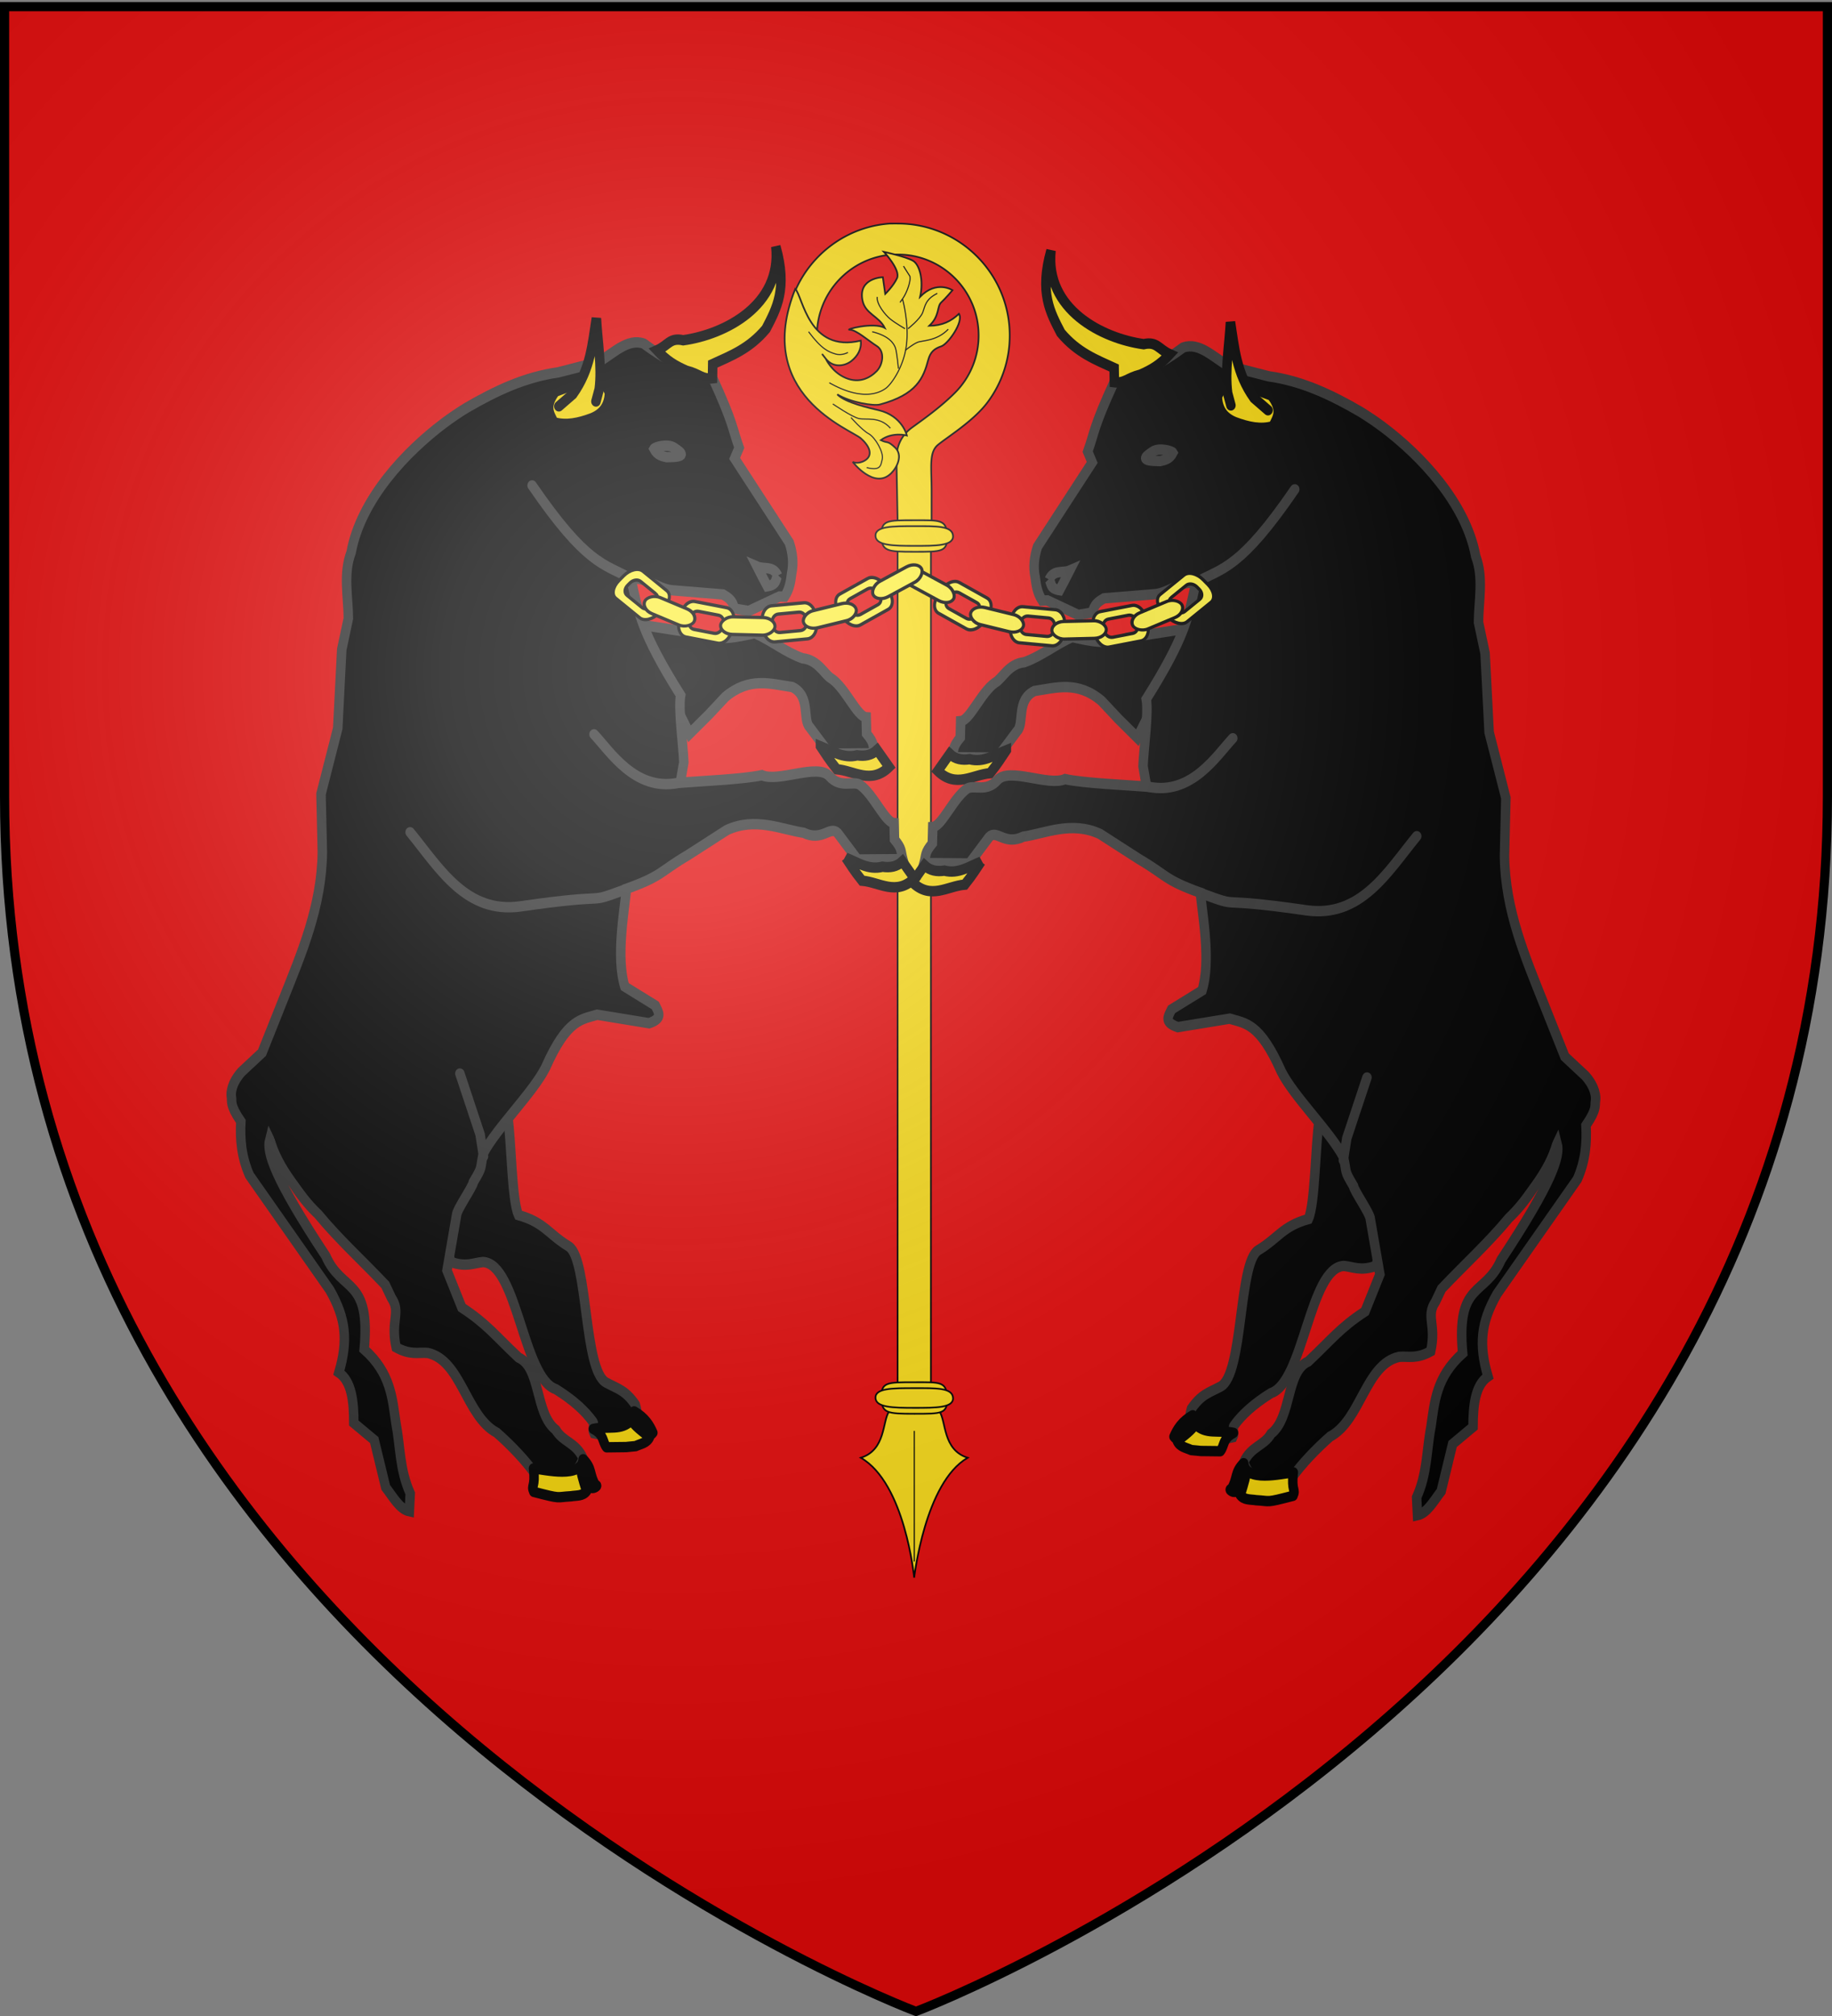
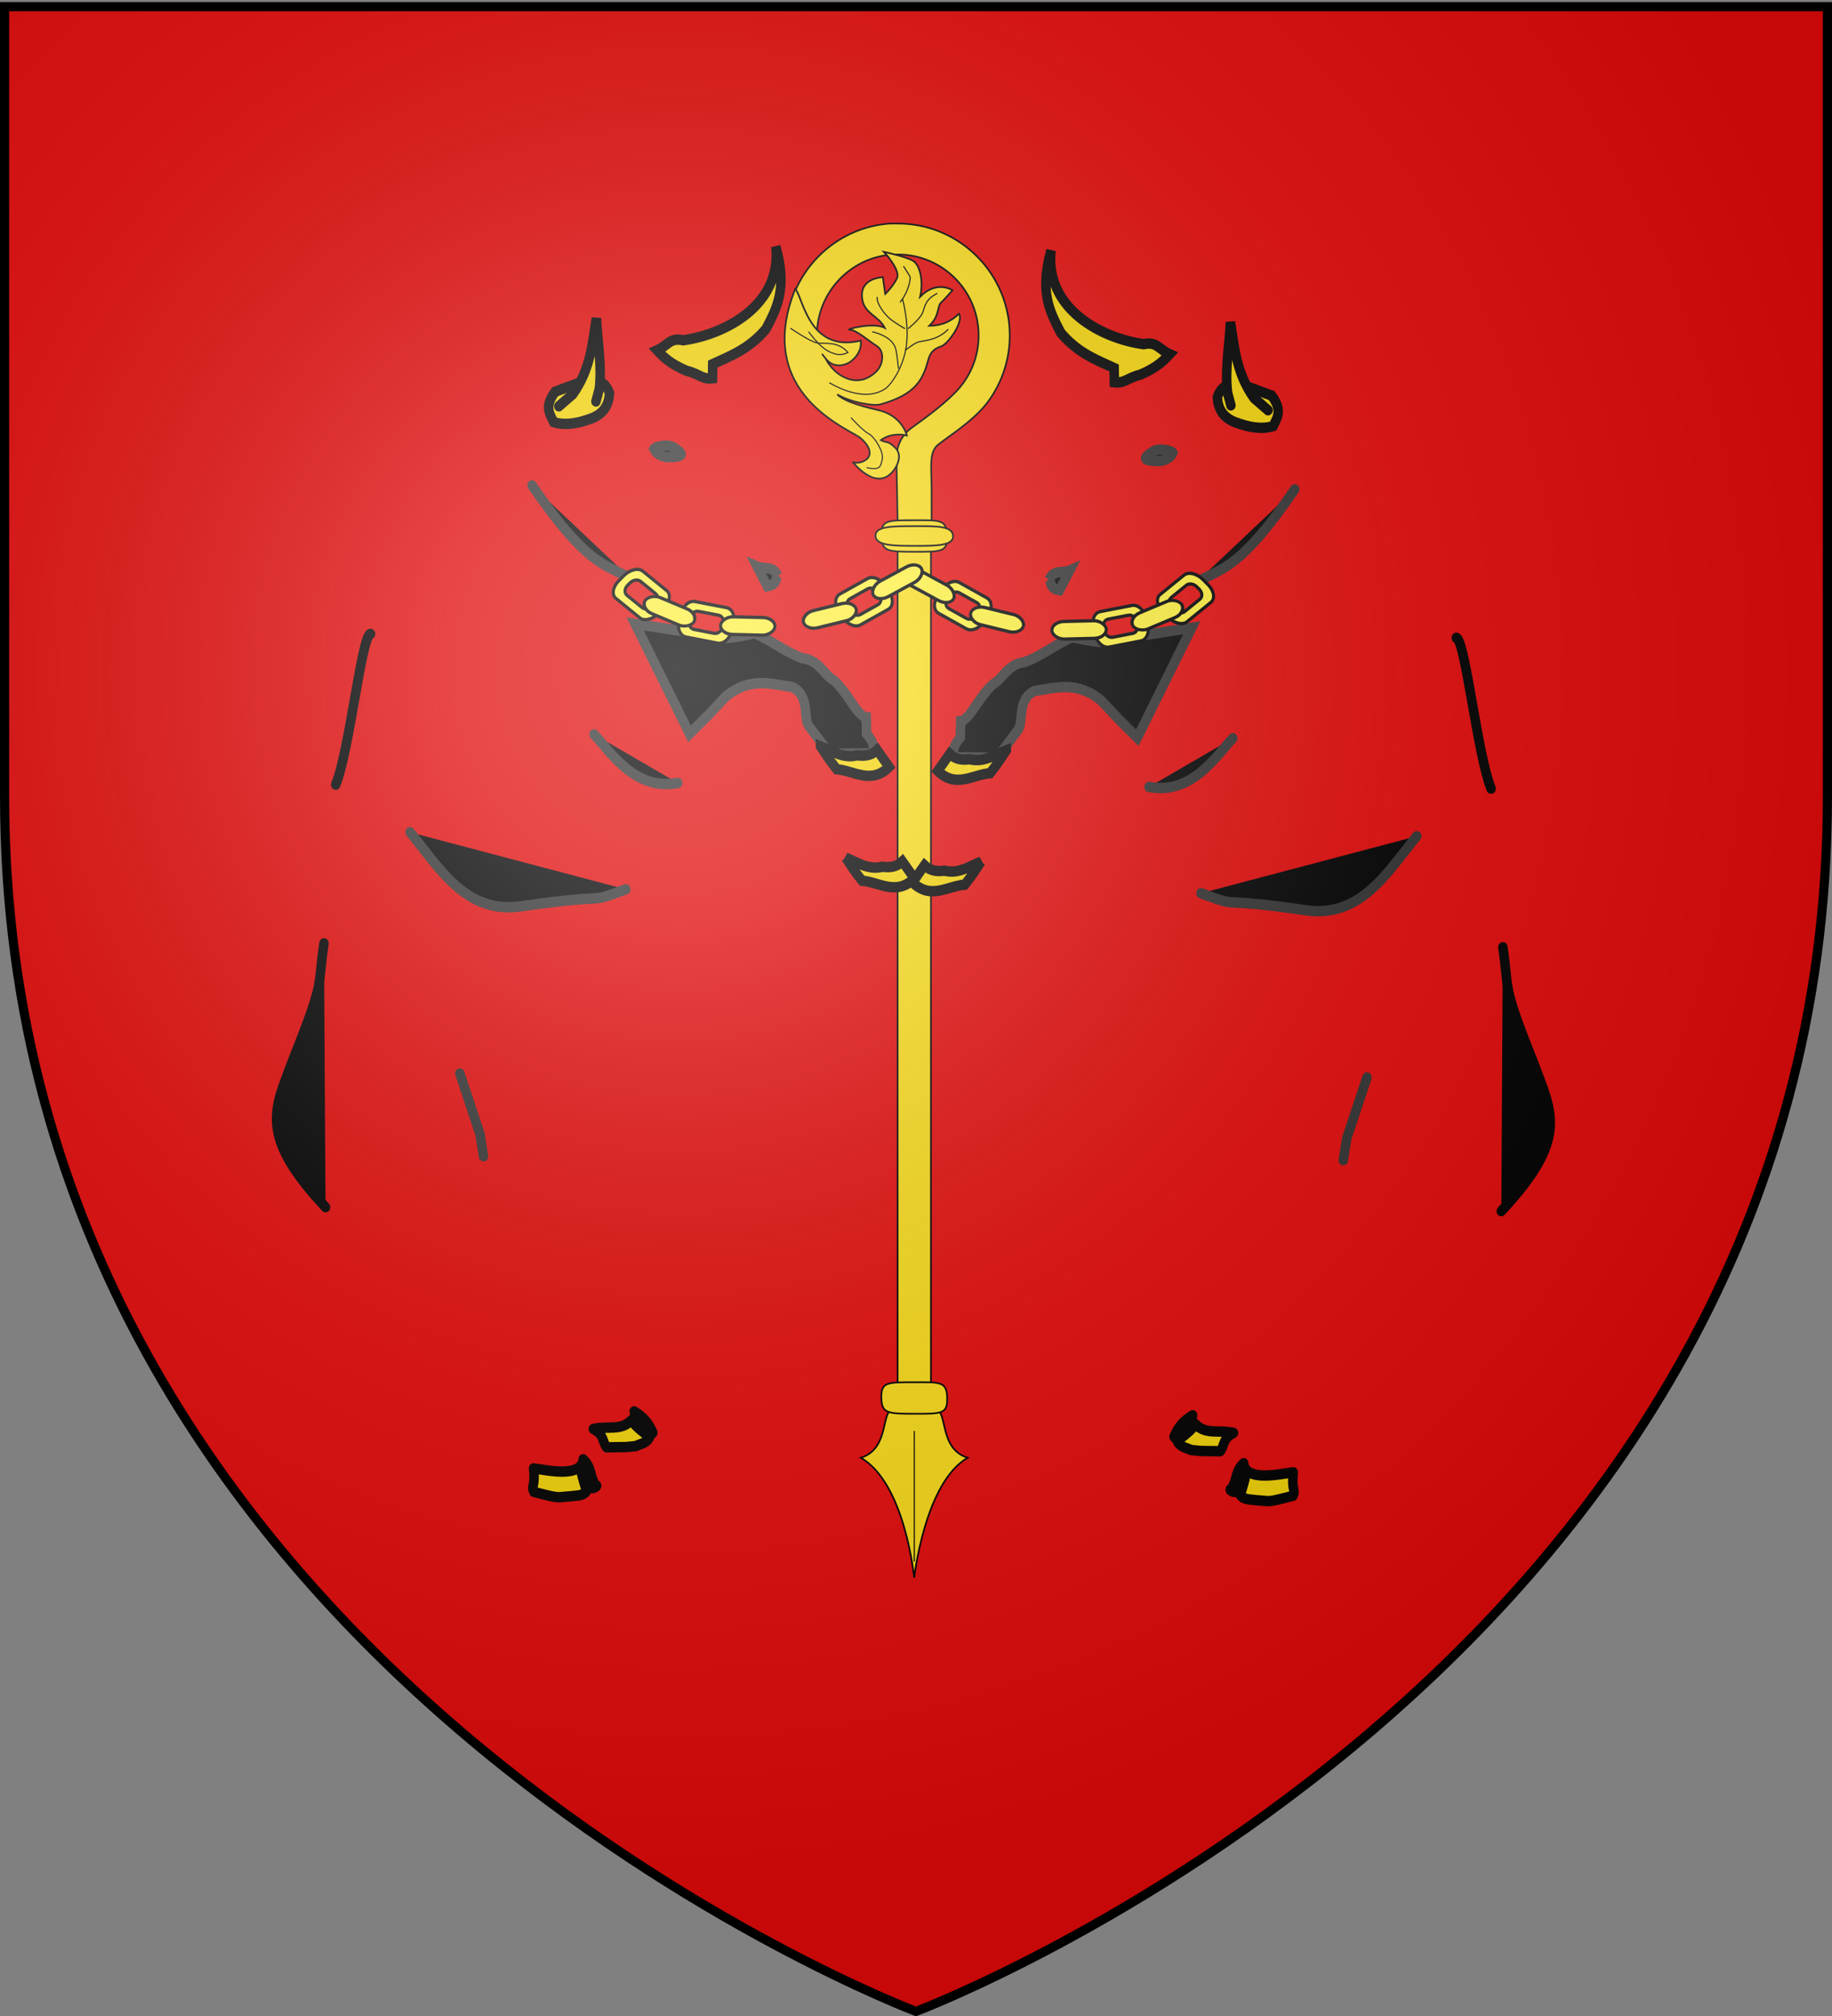
<svg xmlns="http://www.w3.org/2000/svg" xmlns:xlink="http://www.w3.org/1999/xlink" width="600" height="660" version="1.0">
  <rect width="100%" height="100%" fill="#808080" stroke="none" />
  <defs>
    <radialGradient xlink:href="#a" id="c" cx="221.445" cy="226.331" r="300" fx="221.445" fy="226.331" gradientTransform="matrix(1.353 0 0 1.349 -77.63 -85.747)" gradientUnits="userSpaceOnUse" />
    <linearGradient id="a">
      <stop offset="0" style="stop-color:white;stop-opacity:.314" />
      <stop offset=".19" style="stop-color:white;stop-opacity:.251" />
      <stop offset=".6" style="stop-color:#6b6b6b;stop-opacity:.125" />
      <stop offset="1" style="stop-color:black;stop-opacity:.125" />
    </linearGradient>
  </defs>
  <g style="display:inline">
    <path d="M300 658.5s298.5-112.32 298.5-397.772V2.176H1.5v258.552C1.5 546.18 300 658.5 300 658.5z" style="fill:#e20909;fill-opacity:1;fill-rule:evenodd;stroke:none;stroke-width:1px;stroke-linecap:butt;stroke-linejoin:miter;stroke-opacity:1" />
  </g>
  <path d="M291.481 73.192c-19.029 1.316-34.063 17.266-34.063 36.64 0 3.16.392 6.234 1.145 9.159h10.591c-1.04-2.838-1.603-5.96-1.603-9.16 0-14.175 11.142-25.796 25.133-26.506.45-.023.916 0 1.373 0 14.624 0 26.45 11.874 26.45 26.506a26.456 26.456 0 0 1-7.741 18.74c-4.785 4.798-10.458 8.774-14.08 11.403-3.656 2.655-5.084 6.326-5.067 10.133.017 3.807.496 26.82.496 26.82h10.991v-16.088c0-8.043-.929-12.747 2.15-15.26 3.178-2.595 11.66-7.807 16.205-13.904a36.422 36.422 0 0 0 7.235-21.844c0-20.232-16.419-36.639-36.639-36.639-.552 0-1.113-.024-1.66 0-.152.007-.306-.009-.458 0-.15.009-.308-.01-.458 0z" style="fill:#f7d917;fill-opacity:1;fill-rule:nonzero;stroke:#000;stroke-width:.55;stroke-miterlimit:4;stroke-dasharray:none;stroke-opacity:1" />
  <g style="fill:#f7d917;fill-opacity:1">
    <path d="M-84.22 41.896c1.835 1.65 2.02 3.131.74 3.918-1.28.786-2.22.278-2.22.278s3.873 5.04 6.894 2.02c1.126-1.127 2.098-3.27.678-4.597-1.419-1.326-1.268-.684-2.545-1.31 2.063-1.53 4.658-.834 4.658-.834s-.765-3.483-5.014-4.514c-1.53-.37-5.956-1.312-7.424-2.827 2.413 1.463 6.522 2.096 7.61 1.804 6.611-1.771 7.788-4.75 8.652-7.975.39-1.451 1.126-2.02 2.33-2.422 1.202-.4 4.084-4.425 3.159-5.813-1.377 1.32-2.958 2.116-5.304 2.146 1.895-1.774 1.348-3.455 2.135-4.18.787-.725 2.014-2.179 2.014-2.179s-2.822-1.861-5.784 1.166c.648-2.838-.047-5.7-1.266-6.425-1.218-.725-5.213-1.603-5.213-1.603s3.039 3.254 2.345 4.72c-.694 1.465-2.106 2.81-2.106 2.81l-.424-2.996s-4.472.096-3.64 4.155c.5 2.434 2.934 2.786 3.982 4.909-2.02-1.126-7.365.352-6.24.336 1.127-.015 3.308 1.953 4.804 2.894 1.496.94 1.115 3.337.005 4.478-1.11 1.142-3.043 2.293-5.557 1.229-2.514-1.064-3.563-3.44-3.563-3.44s-1.343-1.711 0 0c1.342 1.713 3.424 1.327 4.565.432 1.141-.895 1.873-2.158 1.694-3.66-9.363 2.254-10.336-7.888-11.71-9.234-7.58 18.898 9.91 25.064 11.745 26.714z" style="fill:#f7d917;fill-opacity:1;fill-rule:evenodd;stroke:#000;stroke-width:.3;stroke-linecap:butt;stroke-linejoin:miter;stroke-miterlimit:4;stroke-dasharray:none;stroke-opacity:1" transform="matrix(1.832 0 0 1.832 436.263 66.78)" />
    <g style="fill:#f7d917;fill-opacity:1">
      <path d="M-89.88 31.945c6.047 3.43 9.115 1.715 10.107.993.993-.722 3.249-3.88 3.7-7.851.451-3.97-.722-8.122-.722-8.122s-.902 1.264 0 0c.903-1.263 1.625-3.61 1.264-4.15a80.407 80.407 0 0 1-1.083-1.715" style="fill:none;fill-opacity:1;fill-rule:evenodd;stroke:#000;stroke-width:.2;stroke-linecap:butt;stroke-linejoin:miter;stroke-miterlimit:4;stroke-dasharray:none;stroke-opacity:1" transform="matrix(1.832 0 0 1.832 436.263 66.78)" />
-       <path d="M-81.307 16.604c-.18 1.264 1.444 3.249 2.347 3.971.902.722 2.616 1.715 2.616 1.715M-70.568 15.973c-2.166 1.083-2.166 2.256-2.617 3.429-.451 1.173-2.617 2.888-2.617 2.888M-68.61 22.38c-2.093 2.166-4.662 1.985-5.518 2.346-.856.361-2.188 1.444-2.188 1.444M-82.21 22.831c2.979.722 3.881 2.076 4.152 2.888.27.812.541 3.7.541 3.7M-93.58 22.831c2.347 3.158 3.61 3.61 4.783 3.97 1.173.362 2.256-.27 2.256-.27M-78.96 40.067c-1.896-2.166-4.332-1.444-5.595-1.715-1.264-.27-4.693-2.617-4.693-2.617" style="fill:#f7d917;fill-opacity:1;fill-rule:evenodd;stroke:#000;stroke-width:.2;stroke-linecap:butt;stroke-linejoin:miter;stroke-miterlimit:4;stroke-dasharray:none;stroke-opacity:1" transform="matrix(1.832 0 0 1.832 436.263 66.78)" />
+       <path d="M-81.307 16.604c-.18 1.264 1.444 3.249 2.347 3.971.902.722 2.616 1.715 2.616 1.715M-70.568 15.973c-2.166 1.083-2.166 2.256-2.617 3.429-.451 1.173-2.617 2.888-2.617 2.888M-68.61 22.38c-2.093 2.166-4.662 1.985-5.518 2.346-.856.361-2.188 1.444-2.188 1.444M-82.21 22.831c2.979.722 3.881 2.076 4.152 2.888.27.812.541 3.7.541 3.7M-93.58 22.831c2.347 3.158 3.61 3.61 4.783 3.97 1.173.362 2.256-.27 2.256-.27c-1.896-2.166-4.332-1.444-5.595-1.715-1.264-.27-4.693-2.617-4.693-2.617" style="fill:#f7d917;fill-opacity:1;fill-rule:evenodd;stroke:#000;stroke-width:.2;stroke-linecap:butt;stroke-linejoin:miter;stroke-miterlimit:4;stroke-dasharray:none;stroke-opacity:1" transform="matrix(1.832 0 0 1.832 436.263 66.78)" />
      <path d="M-83.202 47.106c2.527.631 2.527-.361 2.798-1.534.27-1.174-1.264-3.88-2.437-4.512-1.173-.632-3.158-2.888-3.158-2.888" style="fill:none;fill-opacity:1;fill-rule:evenodd;stroke:#000;stroke-width:.2;stroke-linecap:butt;stroke-linejoin:miter;stroke-miterlimit:4;stroke-dasharray:none;stroke-opacity:1" transform="matrix(1.832 0 0 1.832 436.263 66.78)" />
    </g>
  </g>
  <g style="fill:#f7d917;fill-opacity:1">
    <path d="M-79.372 202.367c-1.264 1.805-.55 6.869-5.063 8.312 7.909 4.566 9.498 21.244 9.532 21.407.043-.164 1.908-16.987 9.562-21.407-4.512-1.443-3.8-6.507-5.062-8.312-.195-4.094-3.723-3.406-4.844-3.406-1.121 0-4.125-.197-4.125 3.406z" style="fill:#f7d917;fill-opacity:1;fill-rule:evenodd;stroke:#000;stroke-width:.3;stroke-linecap:butt;stroke-linejoin:miter;stroke-miterlimit:4;stroke-dasharray:none;stroke-opacity:1" transform="matrix(1.832 0 0 1.832 436.625 91.282)" />
    <path d="M-74.888 229.222v-23.347" style="fill:#f7d917;fill-opacity:1;fill-rule:evenodd;stroke:#000;stroke-width:.2;stroke-linecap:butt;stroke-linejoin:miter;stroke-miterlimit:4;stroke-dasharray:none;stroke-opacity:1" transform="matrix(1.832 0 0 1.832 436.625 91.282)" />
  </g>
  <path d="M293.979 176.921h10.911v283.301h-10.911z" style="fill:#f7d917;fill-opacity:1;fill-rule:nonzero;stroke:#000;stroke-width:.55;stroke-miterlimit:4;stroke-dasharray:none;stroke-opacity:1" />
  <g style="fill:#f7d917;fill-opacity:1">
    <path d="M-68.385 59.244c.065 2.852-.92 2.815-5.883 2.815-4.88 0-5.81-.108-5.883-2.815-.077-2.856 1.011-2.815 5.883-2.815 4.601 0 5.816-.185 5.883 2.815z" style="fill:#f7d917;fill-opacity:1;fill-rule:nonzero;stroke:#000;stroke-width:.3;stroke-miterlimit:4;stroke-dasharray:none;stroke-opacity:1" transform="matrix(1.832 0 0 1.832 435.49 66.946)" />
    <path d="M-67.335 59.244c.076 1.782-3.106 1.76-6.933 1.76s-6.847-.068-6.932-1.76c-.09-1.785 3.105-1.76 6.932-1.76 3.827 0 6.853-.116 6.933 1.76z" style="fill:#f7d917;fill-opacity:1;fill-rule:nonzero;stroke:#000;stroke-width:.3;stroke-miterlimit:4;stroke-dasharray:none;stroke-opacity:1" transform="matrix(1.832 0 0 1.832 435.49 66.946)" />
  </g>
  <g style="fill:#f7d917;fill-opacity:1">
    <path d="M-68.385 59.244c.065 2.852-.92 2.815-5.883 2.815-4.88 0-5.81-.108-5.883-2.815-.077-2.856 1.011-2.815 5.883-2.815 4.601 0 5.816-.185 5.883 2.815z" style="fill:#f7d917;fill-opacity:1;fill-rule:nonzero;stroke:#000;stroke-width:.3;stroke-miterlimit:4;stroke-dasharray:none;stroke-opacity:1" transform="matrix(1.832 0 0 1.832 435.49 349.146)" />
-     <path d="M-67.335 59.244c.076 1.782-3.106 1.76-6.933 1.76s-6.847-.068-6.932-1.76c-.09-1.785 3.105-1.76 6.932-1.76 3.827 0 6.853-.116 6.933 1.76z" style="fill:#f7d917;fill-opacity:1;fill-rule:nonzero;stroke:#000;stroke-width:.3;stroke-miterlimit:4;stroke-dasharray:none;stroke-opacity:1" transform="matrix(1.832 0 0 1.832 435.49 349.146)" />
  </g>
  <g id="b">
    <g style="fill:#f2d207;stroke:#000;stroke-width:4.072;stroke-miterlimit:4;stroke-dasharray:none;stroke-opacity:1;display:inline">
      <g style="fill:#f2d207;stroke:#000;stroke-width:4.072;stroke-miterlimit:4;stroke-dasharray:none;stroke-opacity:1">
        <g style="fill:#f2d207;stroke:#000;stroke-width:4.072;stroke-miterlimit:4;stroke-dasharray:none;stroke-opacity:1">
          <path d="M-296.46 241.076c-5.194 7.04-12.598 9.993-19.965 13.013-4.303 6.38-6.825 13.68-11.484 19.559-5.298 4.332-4.108 10.485-5.887 13.63-2.789 6.488-.643 18.244-3.712 20.594l3.498 5.405c-.68 4.926.3 4.957 1.4 8.332l16.274-10.699 1.185-13.304c.999-4.243-7.336-9.705-2.708-17.106 7.025-6.188 12.98-13.607 26.106-12.785l9.905 1.779 11.049 1.588-4.992-48.52-20.668 18.514z" style="fill:#000;fill-opacity:1;fill-rule:evenodd;stroke:#313131;stroke-width:4.072;stroke-linecap:round;stroke-linejoin:miter;stroke-miterlimit:4;stroke-dasharray:none;stroke-opacity:1" transform="matrix(.629 .464 -.432 .694 659.923 179.036)" />
          <path d="M-314.756 306.36c-3.154 4.315-5.241 9.453-11.104 11.677-2.385 2.122-5.046 3.425-8.278 3.037l-.501 8.34c10.416 1.403 13.306-7.148 19.185-11.745.627-5.156.58-7.942.698-11.308z" style="fill:#f2d207;fill-opacity:1;fill-rule:evenodd;stroke:#000;stroke-width:4.072;stroke-linecap:round;stroke-linejoin:miter;stroke-miterlimit:4;stroke-dasharray:none;stroke-opacity:1" transform="matrix(.629 .464 -.432 .694 659.923 179.036)" />
        </g>
        <g style="fill:#f2d207;stroke:#000;stroke-width:4.072;stroke-miterlimit:4;stroke-dasharray:none;stroke-opacity:1">
-           <path d="M-128.273 332.404c6.476 7.86 9.261 12.269 22.055 18.522l1.922 3.465c4.163 8.993 17.21 28.057 18.12 34.6-7.656 8.594-6.4 13.148-10.985 22.085-4.235 8.793 22.326 43.592 16.87 53.008-2.826 4.875-5.125 7.04-5.493 14.048 3.907 13.059 15.674 5.07 21.136-.62-.092-1.412-2.292-2.576-2.172-4.139.4-5.246 2.113-11.437 5.957-19.176 9.312-11.404-14.17-49.884-2.199-58.53 3.7-2.01 7.116-2.255 11.348-7.574-2.21-10.619-7.876-11.46-6.472-18.388l.23-5.755-70.317-31.546z" style="fill:#000;fill-opacity:1;fill-rule:evenodd;stroke:#313131;stroke-width:4.072;stroke-linecap:round;stroke-linejoin:miter;stroke-miterlimit:4;stroke-dasharray:none;stroke-opacity:1" transform="matrix(.629 .464 -.432 .694 650.742 169.117)" />
          <path d="M-83.875 480.038c.76 1.855-.23 2.338 2.932 2.205 6.22.998 9.15-3.58 15.547-6.264-2.669 4.547-.352 6.089-.652 9.08-10.451 6.829-4.791 3.259-10.614 6.55-2.363.45-4.765 1.73-7.04.357 4.534-10.634 2.75-13.288-1.279-.638-.276.744-.5-.693-.825.049-.498-3.238-.55-6.687 1.931-11.339z" style="fill:#f2d207;fill-opacity:1;fill-rule:evenodd;stroke:#000;stroke-width:4.072;stroke-linecap:round;stroke-linejoin:round;stroke-miterlimit:4;stroke-dasharray:none;stroke-opacity:1" transform="matrix(.629 .464 -.432 .694 650.742 169.117)" />
        </g>
-         <path d="M-246.219 116.5c-3.859-.03-7.716.123-11.562.438-14.11 1.447-27.748 3.986-40.594 10.406l-16.813 6.312c-7.272.66-15.784-.776-20.125 4.813-4.192 10.401-8.823 18.11-17.03 27.156 2.782 20.492 4.148 20.851 6.093 29.25l4 2.406-.813 40.25c1.037 4.004 2.865 7.614 6.032 10.563 2.034 2.18 3.967 4.42 7.656 5.781l1.75-1.25 14.25-2.688 4.625-4.28c-1.404-2.962-.236-5.065.844-7.188l17.25-13.5c4.912-3.943 6.223-10.78 12.156-13.406 4.686 12.368 8.245 19.225 8.094 49.37 3.912 3.776 10.099 16.602 13.755 22.447l5.784 5.748c-7.398 4.209-23.39 14.009-30.758 17.028-4.302 6.38-22.645 9.402-23.888 16.428-1.186 6.7-7.184 6.863-8.963 10.008-2.788 6.488-.65 18.244-3.719 20.593l3.5 5.407c-.68 4.925.306 4.968 1.406 8.343l16.282-10.718 1.187-13.313c.999-4.243 7.457-.773 12.084-8.174 7.025-6.189 13.64-16.66 26.767-19.177l19.638-1.198c13.686-1.37 13.393.676 29.224-3.752 5.886 6.876 18.993 19.574 22.326 31.21l-6.688 13.343c.32 2.801-.098 6.169 6.156 4.281l16.625-15.125c6.56-2.104 11.497-5.922 30.157 4.782 10.066 5.11 30.588 7.785 41.156 12.812 5.077 4.527 2.792 3.976 10 6.969 1.477 1.52 12.23 4.944 13.438 6.75l15.624 15.531 2.938 15.531c-5.324 11.342-5.697 17.087-9.156 29.72-5.78 8.56 6.668 22.073 2.779 32.236.134 5.745-4.337 8.705-3.444 15.682 6.3 4.94 18.064 2.652 22.334.54-.413-1.807-1.855-4.22-1.688-7 .39-6.461 2.173-14.917 4.5-22.406 7.381-12.738-3.49-31.832 6.956-42.272 3.334-2.571 6.667-3.356 10-9.28-3.87-10.133-9.597-10.063-9.312-17.126l-.688-5.719c2.709-12.937 6.482-25.875 8.282-38.812 3.144-11.55 2.233-23.56.718-35.656 3.935 3.26 6.881 13.373 5.813 50.937 2.447 15.8-11.349 17.631 7.027 39.382-4.244 14.085.841 22.5 5.063 31.437 3.594 8.641 9.025 15.81 10.5 26.125l4.281 5.563c2.981-2.963 2.62-8.502 3.125-13.375L4.31 428.63l3.5-10.375c-4.805-7.053-8.485-13.943-5.875-19.875-10.315-8.031-14.564-15.656-15.09-28.912l3.187-56.188c-1.198-7.884-4.61-14.007-8.875-19.469.365-8.176-1.323-8.429-2.062-10.187-.605-1.436-3.074-4.418-9.125-5.688l-11.625-1.312-18.844-11.813c-17.324-10.871-35.03-21.272-47.281-38.718l-12.375-19.031-20.531-17.22-18.97-24.562-9.25-8.469c-4.838-7.179-8.005-15.673-15.624-20.656-15.4-14.984-42.197-19.46-61.688-19.656z" style="fill:#000;fill-opacity:1;fill-rule:evenodd;stroke:#313131;stroke-width:4.072;stroke-linecap:round;stroke-linejoin:miter;stroke-miterlimit:4;stroke-dasharray:none;stroke-opacity:1" transform="matrix(.629 .464 -.432 .694 658.207 173.267)" />
        <path d="m-97.704 362.947-3.624-7.87-6.305-24.488" style="fill:#f2d207;fill-opacity:1;fill-rule:evenodd;stroke:#313131;stroke-width:4.072;stroke-linecap:round;stroke-linejoin:miter;stroke-miterlimit:4;stroke-dasharray:none;stroke-opacity:1;display:inline" transform="matrix(.629 .464 -.432 .694 658.207 173.267)" />
        <path d="M-207.764 310.61c19.233-5.309 3.16-.786 41.42-19.632 21.02-10.49 20.372-31.26 22.898-50.265" style="fill:#000;fill-opacity:1;fill-rule:evenodd;stroke:#313131;stroke-width:4.072;stroke-linecap:round;stroke-linejoin:miter;stroke-miterlimit:4;stroke-dasharray:none;stroke-opacity:1;display:inline" transform="matrix(.629 .464 -.432 .694 658.207 173.267)" />
        <path d="M-30.02 341.72c8.21-39.969-3.773-43.858-21.252-55.52-29.763-18.575-24.252-17.12-36.785-30.132" style="fill:#000;fill-opacity:1;fill-rule:evenodd;stroke:#000;stroke-width:4.072;stroke-linecap:round;stroke-linejoin:miter;stroke-miterlimit:4;stroke-dasharray:none;stroke-opacity:1;display:inline" transform="matrix(.629 .464 -.432 .694 658.207 173.267)" />
        <path d="M-249.909 288.62c17.137-7.462 17.144-26.385 19.078-35.687" style="fill:#000;fill-opacity:1;fill-rule:evenodd;stroke:#313131;stroke-width:4.072;stroke-linecap:round;stroke-linejoin:miter;stroke-miterlimit:4;stroke-dasharray:none;stroke-opacity:1;display:inline" transform="matrix(.629 .464 -.432 .694 658.207 173.267)" />
        <path d="M-127.464 207.575c-12.298-7.529-42.654-42.336-45.917-40.443" style="fill:#f2d207;fill-opacity:1;fill-rule:evenodd;stroke:#000;stroke-width:4.072;stroke-linecap:round;stroke-linejoin:miter;stroke-miterlimit:4;stroke-dasharray:none;stroke-opacity:1;display:inline" transform="matrix(.629 .464 -.432 .694 658.207 173.267)" />
        <path d="M-404 138.595c5.128 16.496 13.503 20.21 21.788 24.282 10.388 2.468 18.484.306 26.838-1.334l3.25 4.55c3.973-2.07 3.624-4.497 7.606-8.697 2.864-4.172 4.817-7.85 5.936-13.586-5.1 1.065-7.46-1.17-11.544 2.98-16.022 8.025-42.997 12.358-53.874-8.195zM-307.282 136.733l14.23-3.858c7.409 2.173 6.864 5.952 7.31 9.531-3.532 4.1-8.794 6.3-14.645 7.85-5.6 1.318-9.111-.62-11.724-3.959-1.229-5.334 1.942-7.342 4.829-9.564z" style="fill:#f2d207;fill-opacity:1;fill-rule:evenodd;stroke:#000;stroke-width:4.072;stroke-linecap:round;stroke-linejoin:miter;stroke-miterlimit:4;stroke-dasharray:none;stroke-opacity:1" transform="matrix(.629 .464 -.432 .694 658.207 173.267)" />
        <path d="m-305.4 145.764-3.907-3.19c-5.956-6.506-9.943-15.617-14.757-23.635 7.18 7.304 13.29 15.086 25.322 18.945l7.665.589" style="fill:#f2d207;fill-opacity:1;fill-rule:evenodd;stroke:#000;stroke-width:4.072;stroke-linecap:round;stroke-linejoin:miter;stroke-miterlimit:4;stroke-dasharray:none;stroke-opacity:1" transform="matrix(.629 .464 -.432 .694 658.207 173.267)" />
        <path d="M-331.58 245.408c-.654-4.431 3.523-5.212 5.3-7.805.262 2.977.688 7.141.765 8.787-3.858 1.826-4.331-.317-6.065-.982zM-323.072 179.457c1.21-2.975 6.71-4.884 7.49-4.522.262 2.978-1.504 4.423-2.725 5.725-7.18 4.756-6.508 2.528-4.765-1.203z" style="fill:#000;fill-opacity:1;fill-rule:evenodd;stroke:#313131;stroke-width:4.072;stroke-linecap:round;stroke-linejoin:miter;stroke-miterlimit:4;stroke-dasharray:none;stroke-opacity:1" transform="matrix(.629 .464 -.432 .694 658.207 173.267)" />
        <path d="M-278.434 211.083c6.237-10.918 12.684-14.96 14.444-53.405" style="fill:#000;fill-opacity:1;fill-rule:evenodd;stroke:#313131;stroke-width:4.072;stroke-linecap:round;stroke-linejoin:miter;stroke-miterlimit:4;stroke-dasharray:none;stroke-opacity:1;display:inline" transform="matrix(.629 .464 -.432 .694 658.207 173.267)" />
        <path d="M-65.997 484.693c4.953 5.852 15.786-5.659 19.756-8.875 3.492 6.7 4.668 4.668 5.103 7.642-8.482 9.16-6.6 6.862-12.24 10.255-2.183 1.01-4.203 2.835-6.743 2.055-2.693-9.858-4.415-13.117-2.524.08-.087.79-3.32 1.188-1.99-.005-.203-5.096-2.64-6.038-1.362-11.152z" style="fill:#f2d207;fill-opacity:1;fill-rule:evenodd;stroke:#000;stroke-width:4.072;stroke-linecap:round;stroke-linejoin:round;stroke-miterlimit:4;stroke-dasharray:none;stroke-opacity:1" transform="matrix(.629 .464 -.432 .694 658.207 173.267)" />
        <path d="M-293.256 352.863c-3.155 4.314-5.242 9.452-11.105 11.676-2.384 2.122-5.045 3.426-8.277 3.037l-.501 8.34c10.415 1.403 13.305-7.147 19.185-11.744.626-5.157.58-7.942.698-11.309z" style="fill:#f2d207;fill-opacity:1;fill-rule:evenodd;stroke:#000;stroke-width:4.072;stroke-linecap:round;stroke-linejoin:miter;stroke-miterlimit:4;stroke-dasharray:none;stroke-opacity:1" transform="matrix(.629 .464 -.432 .694 658.207 173.267)" />
      </g>
    </g>
    <g transform="matrix(.988 .07 -.076 1.081 18.972 -58.048)">
      <path d="M362.107 215.466c-1.9.465-2.74 2.753-1.886 5.15l.665 1.87c.854 2.397 3.063 3.955 4.964 3.49l10.296-2.522c1.902-.465 2.75-2.772 1.896-5.17l-.666-1.869c-.854-2.397-3.072-3.937-4.973-3.471l-10.296 2.522zm2.812 2.104 6.503-1.592c1.2-.294 2.52.459 2.955 1.68l.332.934c.435 1.222-.18 2.448-1.38 2.742l-6.502 1.593c-1.2.294-2.52-.46-2.955-1.68l-.333-.935c-.435-1.221.18-2.448 1.38-2.742zM381.433 209.077c-1.378 1.181-.75 3.515 1.418 5.253l1.689 1.355c2.167 1.738 5.015 2.192 6.393 1.01l7.463-6.399c1.378-1.181.746-3.536-1.42-5.274l-1.69-1.354c-2.167-1.738-5.011-2.172-6.39-.99l-7.463 6.399zm3.697.683 4.714-4.041c.87-.747 2.466-.63 3.57.255l.844.677c1.104.886 1.297 2.204.427 2.95l-4.713 4.042c-.87.746-2.466.63-3.57-.256l-.844-.677c-1.104-.885-1.298-2.204-.428-2.95z" style="fill:#fcef3c;stroke:#000;stroke-width:1;display:inline" />
      <rect width="17.32" height="5.611" x="189.798" y="357.066" rx="3.915" ry="3.309" style="fill:#fcef3c;stroke:#000;stroke-width:1.006" transform="matrix(.908 -.42 .558 .83 0 0)" />
-       <path d="M336.502 215.65c-1.982-.04-3.626 1.925-3.7 4.425l-.056 1.948c-.073 2.499 1.454 4.544 3.435 4.583l10.733.216c1.982.04 3.641-1.94 3.714-4.44l.057-1.948c.073-2.5-1.47-4.528-3.45-4.568l-10.733-.215zm1.898 2.718 6.779.137c1.251.025 2.23 1.077 2.192 2.35l-.029.974c-.037 1.273-1.075 2.284-2.326 2.26l-6.779-.137c-1.251-.025-2.23-1.077-2.192-2.35l.029-.974c.037-1.273 1.075-2.285 2.326-2.26z" style="fill:#fcef3c;stroke:#000;stroke-width:1;display:inline" />
      <rect width="17.969" height="5.344" x="316.13" y="249.073" rx="4.062" ry="3.152" style="fill:#fcef3c;stroke:#000;stroke-width:1" transform="matrix(.996 -.087 .126 .992 0 0)" />
      <path d="M314.896 209.702c-1.76-.755-4.276.414-5.662 2.634l-1.08 1.73c-1.386 2.22-1.093 4.613.667 5.369l9.535 4.092c1.76.756 4.298-.422 5.684-2.642l1.08-1.73c1.386-2.221 1.07-4.605-.69-5.36l-9.534-4.093zm.271 3.133 6.022 2.585c1.111.477 1.435 1.778.73 2.909l-.54.865c-.707 1.13-2.174 1.663-3.286 1.186l-6.021-2.585c-1.112-.477-1.436-1.778-.73-2.909l.54-.865c.706-1.13 2.174-1.663 3.285-1.186z" style="fill:#fcef3c;stroke:#000;stroke-width:1;display:inline" />
      <rect width="17.903" height="5.372" x="360.784" y="164.271" rx="4.047" ry="3.169" style="fill:#fcef3c;stroke:#000;stroke-width:1.001" transform="matrix(.988 .155 -.222 .975 0 0)" />
      <rect width="17.903" height="5.372" x="359.153" y="75.889" rx="4.047" ry="3.169" style="fill:#fcef3c;stroke:#000;stroke-width:1.001" transform="matrix(.924 .383 -.445 .895 0 0)" />
    </g>
  </g>
  <use xlink:href="#b" width="600" height="660" transform="matrix(-1 0 0 1 598.313 -1.284)" />
  <path d="M300 658.5s298.5-112.32 298.5-397.772V2.176H1.5v258.552C1.5 546.18 300 658.5 300 658.5z" style="opacity:1;fill:url(#c);fill-opacity:1;fill-rule:evenodd;stroke:none;stroke-width:1px;stroke-linecap:butt;stroke-linejoin:miter;stroke-opacity:1" />
  <path d="M300 658.5S1.5 546.18 1.5 260.728V2.176h597v258.552C598.5 546.18 300 658.5 300 658.5z" style="opacity:1;fill:none;fill-opacity:1;fill-rule:evenodd;stroke:#000;stroke-width:3;stroke-linecap:butt;stroke-linejoin:miter;stroke-miterlimit:4;stroke-dasharray:none;stroke-opacity:1" />
</svg>